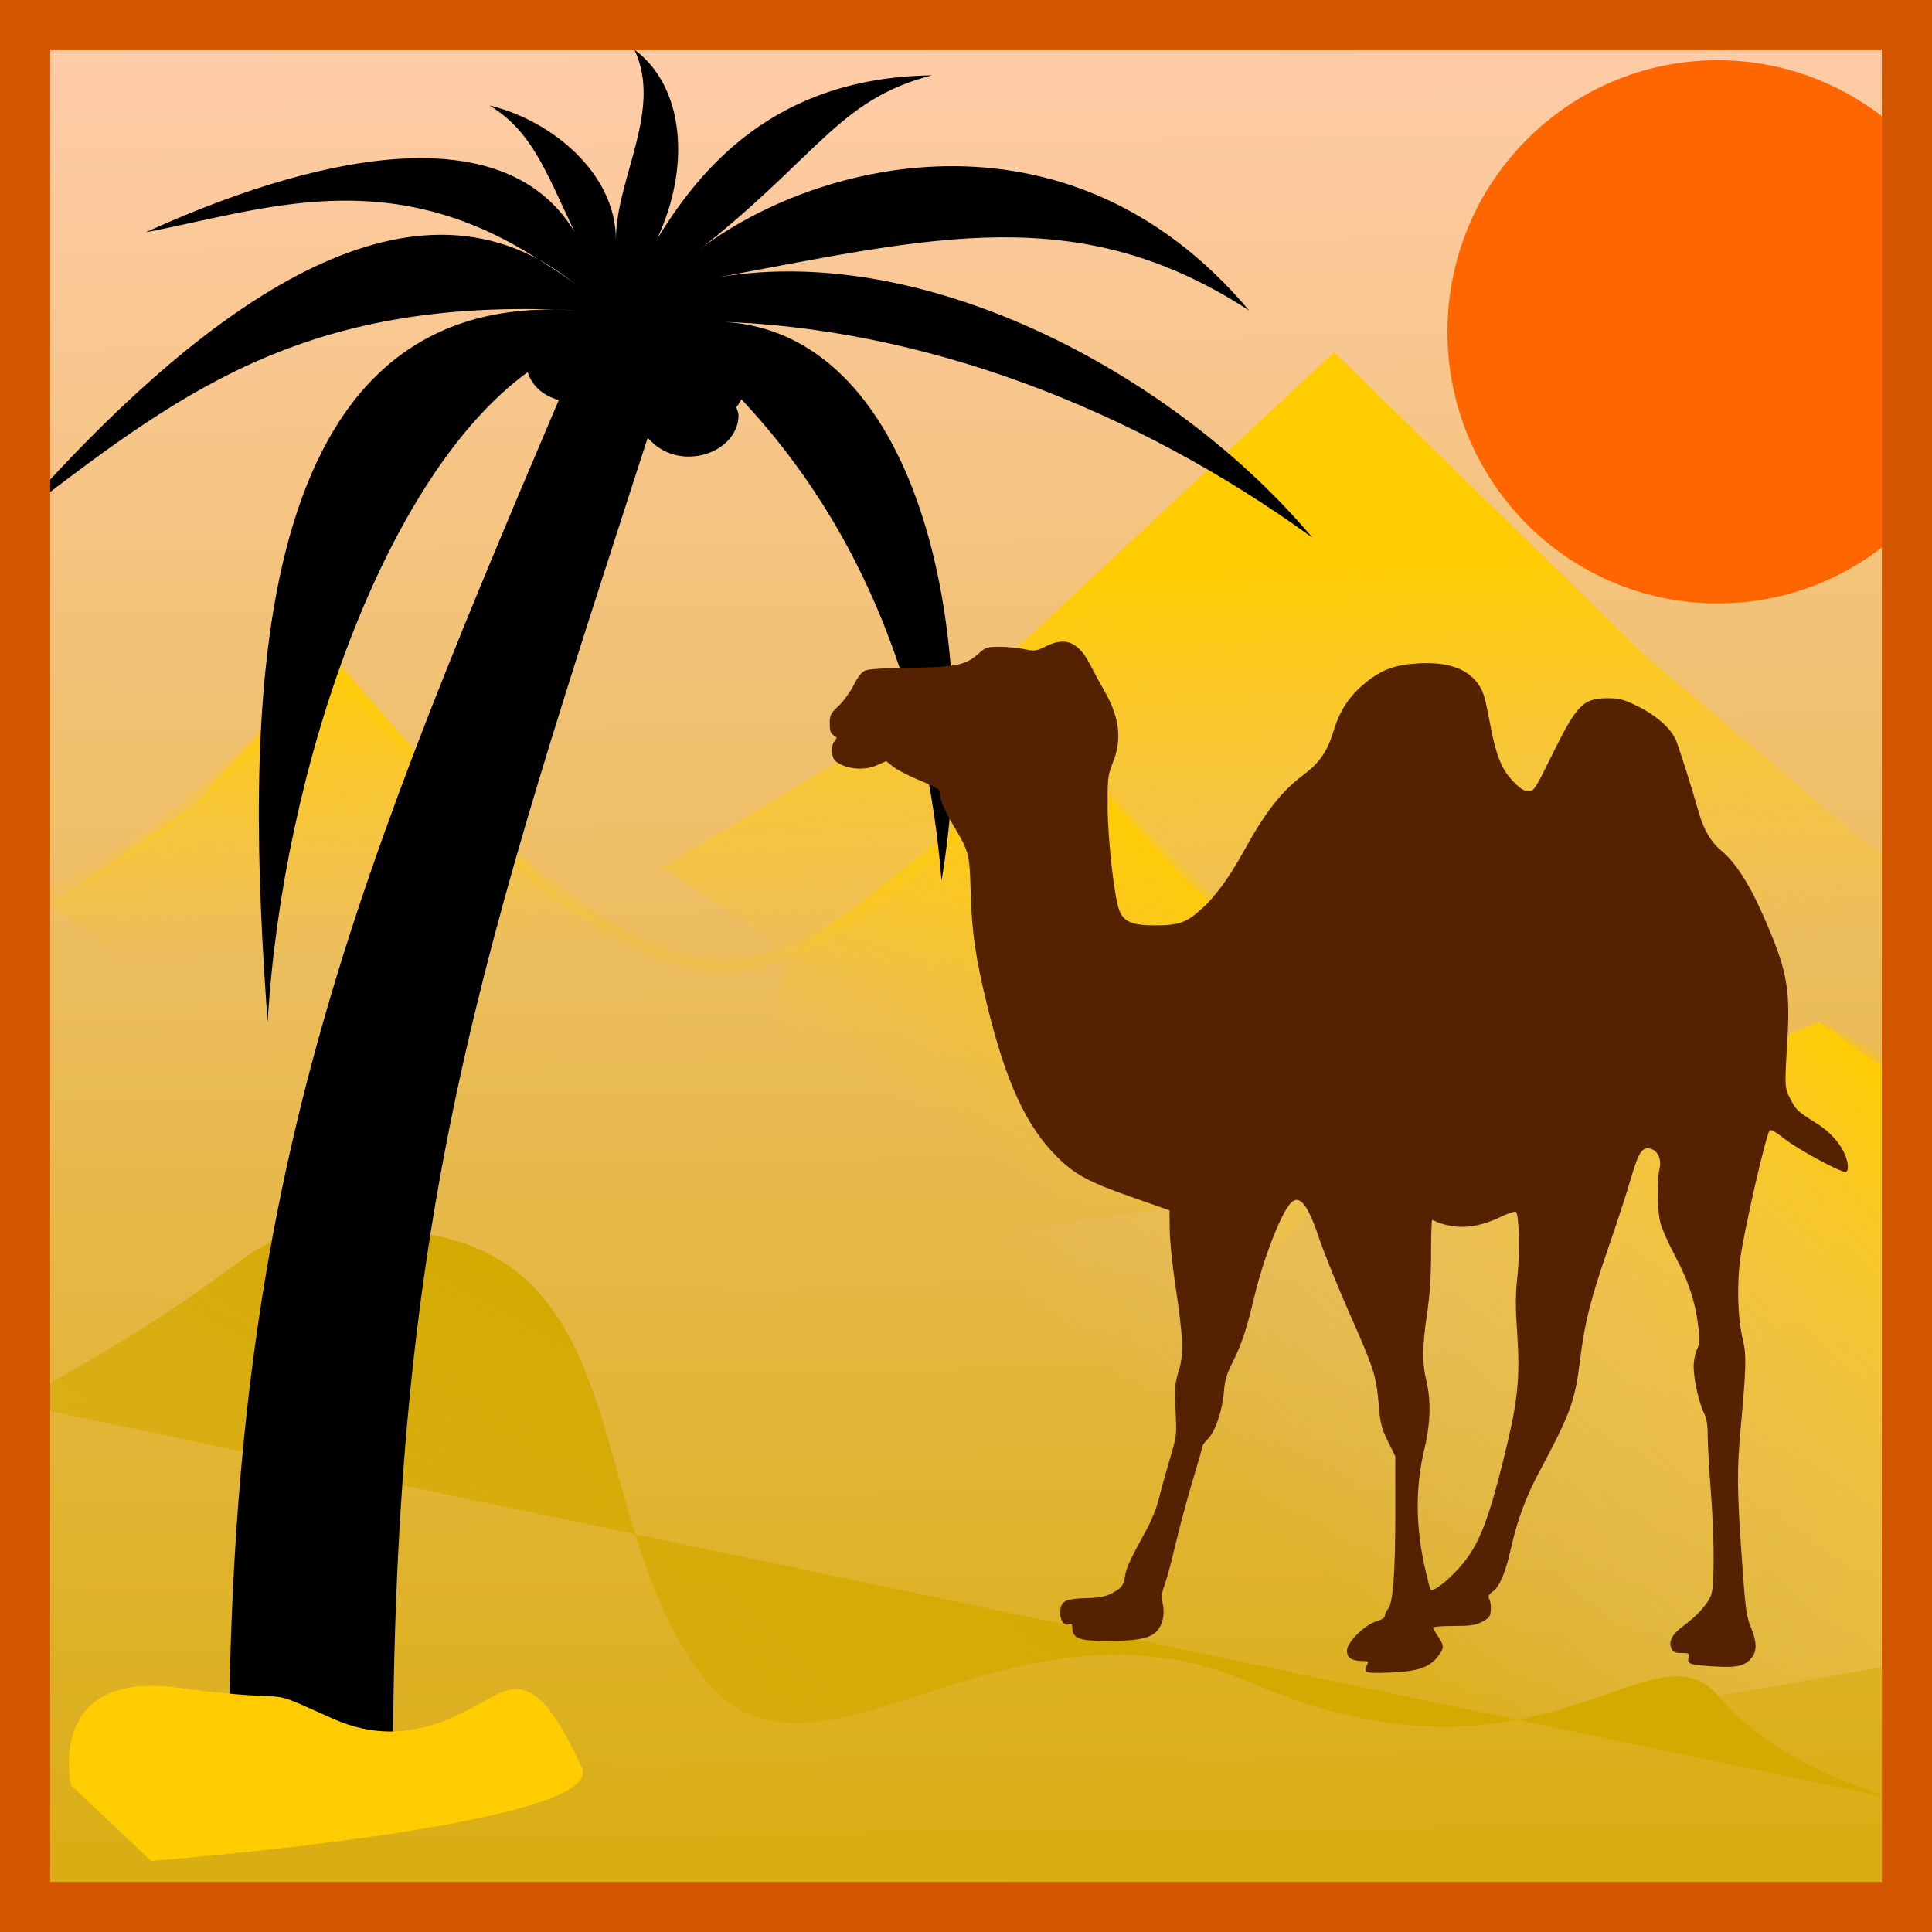
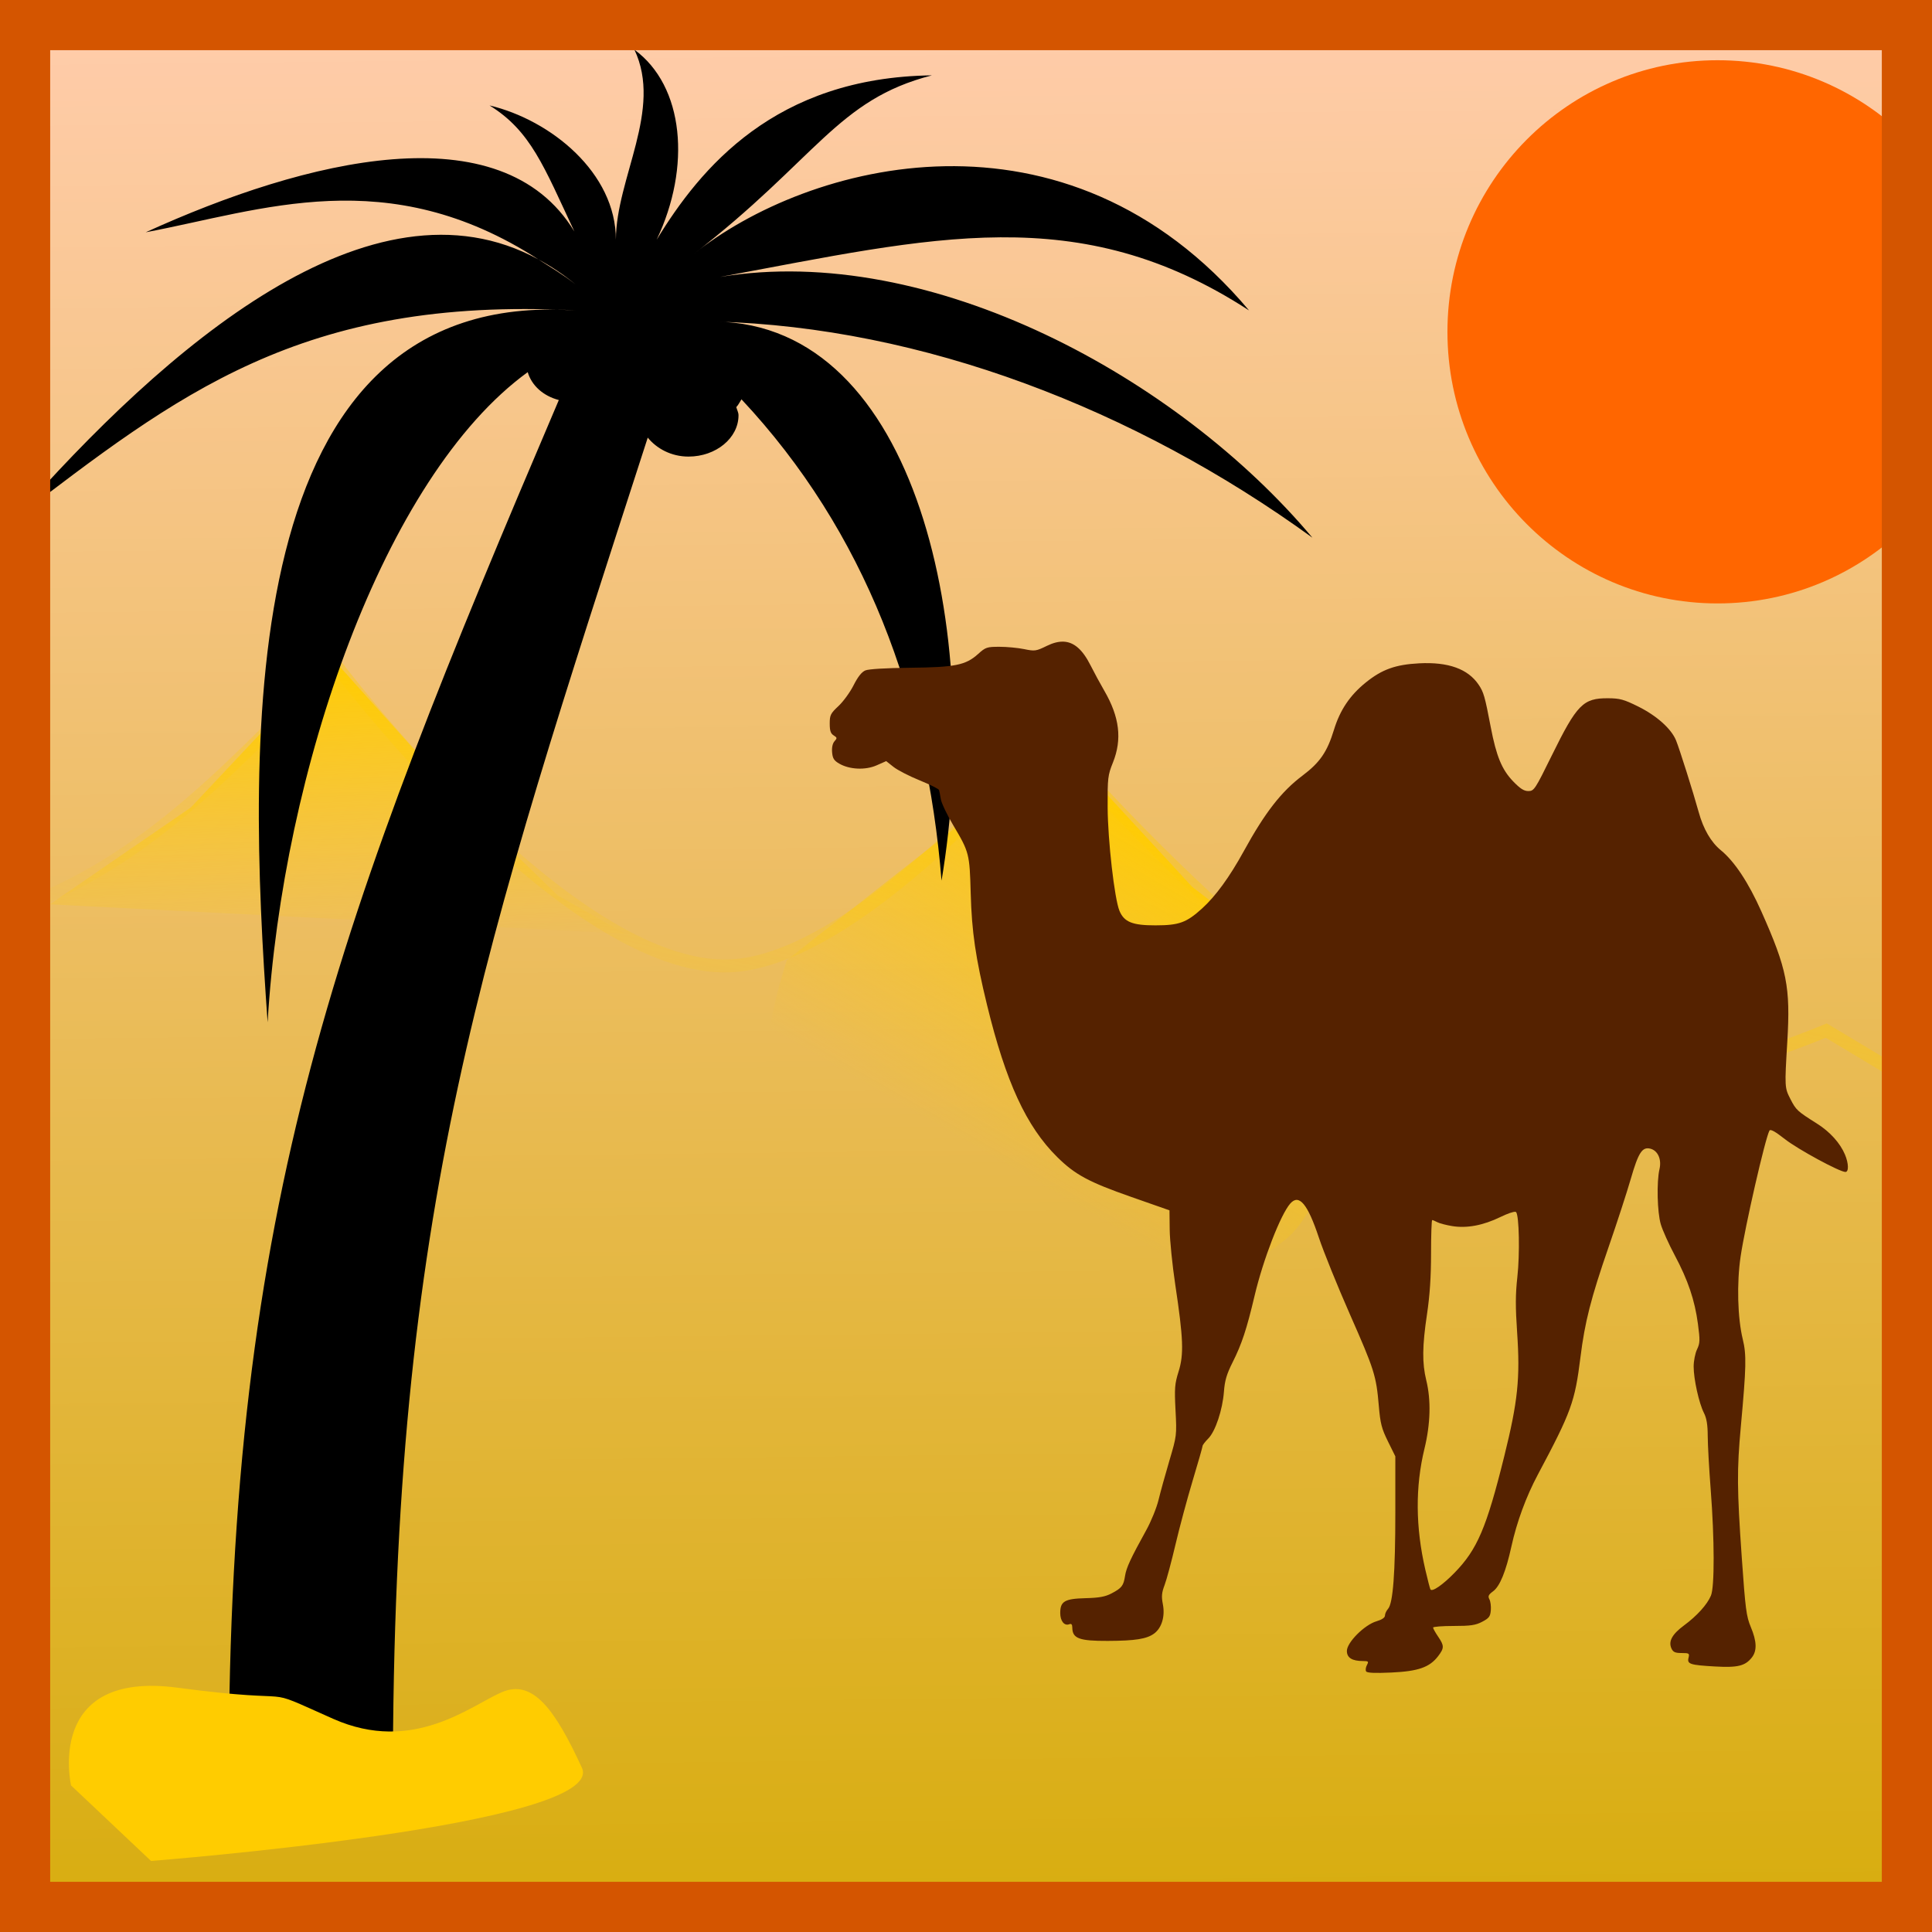
<svg xmlns="http://www.w3.org/2000/svg" xmlns:ns1="http://www.inkscape.org/namespaces/inkscape" xmlns:ns2="http://sodipodi.sourceforge.net/DTD/sodipodi-0.dtd" xmlns:xlink="http://www.w3.org/1999/xlink" width="150" height="150" viewBox="0 0 150 150" id="svg2" version="1.1" ns1:version="0.91 r13725" ns2:docname="63-Jacky.svg">
  <defs id="defs4">
    <linearGradient id="linearGradient5057" ns1:collect="always">
      <stop id="stop5059" offset="0" style="stop-color:#ffccaa;stop-opacity:1" />
      <stop id="stop5061" offset="1" style="stop-color:#d4aa00;stop-opacity:1" />
    </linearGradient>
    <linearGradient ns1:collect="always" id="linearGradient5037">
      <stop style="stop-color:#d4aa00;stop-opacity:1;" offset="0" id="stop5039" />
      <stop style="stop-color:#d4aa00;stop-opacity:0;" offset="1" id="stop5041" />
    </linearGradient>
    <linearGradient ns1:collect="always" id="linearGradient4973">
      <stop style="stop-color:#ffcc00;stop-opacity:1" offset="0" id="stop4975" />
      <stop style="stop-color:#e9c6af;stop-opacity:0;" offset="1" id="stop4977" />
    </linearGradient>
    <linearGradient ns1:collect="always" id="linearGradient4963">
      <stop style="stop-color:#ffcc00;stop-opacity:1;" offset="0" id="stop4965" />
      <stop style="stop-color:#ffcc00;stop-opacity:0;" offset="1" id="stop4967" />
    </linearGradient>
    <linearGradient ns1:collect="always" id="linearGradient4947">
      <stop style="stop-color:#ffcc00;stop-opacity:1;" offset="0" id="stop4949" />
      <stop style="stop-color:#ffcc00;stop-opacity:0;" offset="1" id="stop4951" />
    </linearGradient>
    <linearGradient ns1:collect="always" id="linearGradient4937">
      <stop style="stop-color:#ffcc00;stop-opacity:1;" offset="0" id="stop4939" />
      <stop style="stop-color:#ffcc00;stop-opacity:0;" offset="1" id="stop4941" />
    </linearGradient>
    <linearGradient ns1:collect="always" id="linearGradient4925">
      <stop style="stop-color:#ff9955;stop-opacity:1;" offset="0" id="stop4927" />
      <stop style="stop-color:#d4aa00;stop-opacity:1" offset="1" id="stop4929" />
    </linearGradient>
    <linearGradient id="linearGradient4152">
      <stop id="stop4154" offset="0" stop-color="#424343" />
      <stop id="stop4156" offset="0.36" stop-color="#c0ffff" />
      <stop id="stop4158" offset="0.51" stop-color="#ffffff" />
      <stop id="stop4160" offset="0.66" stop-color="#c0ffff" />
      <stop id="stop4162" offset="1" stop-color="#424343" />
    </linearGradient>
    <linearGradient id="linearGradient4178">
      <stop id="stop4180" offset="0" stop-color="#020202" />
      <stop id="stop4182" offset="0.2" stop-color="#01407f" />
      <stop id="stop4184" offset="0.4" stop-color="#127dcf" />
      <stop id="stop4186" offset="0.6" stop-color="#47b1f7" />
      <stop id="stop4188" offset="0.8" stop-color="#97ddfe" />
      <stop id="stop4190" offset="1" stop-color="#fbffff" />
    </linearGradient>
    <linearGradient id="linearGradient4207">
      <stop id="stop4209" offset="0" stop-color="#481318" />
      <stop id="stop4211" offset="0.2" stop-color="#edafb9" />
      <stop id="stop4213" offset="0.4" stop-color="#ffffac" />
      <stop id="stop4215" offset="0.6" stop-color="#402a16" />
      <stop id="stop4217" offset="0.8" stop-color="#454e00" />
      <stop id="stop4219" offset="1" stop-color="#eec28c" />
    </linearGradient>
    <linearGradient ns1:collect="always" xlink:href="#linearGradient5057" id="linearGradient4931" x1="11.429" y1="925.54" x2="13.17" y2="1086.209" gradientUnits="userSpaceOnUse" />
    <linearGradient ns1:collect="always" xlink:href="#linearGradient4937" id="linearGradient4943" x1="-36.174" y1="974.052" x2="-35.262" y2="997.76" gradientUnits="userSpaceOnUse" />
    <linearGradient ns1:collect="always" xlink:href="#linearGradient4947" id="linearGradient4953" x1="19.481" y1="980.58" x2="4.048" y2="1007.416" gradientUnits="userSpaceOnUse" />
    <linearGradient ns1:collect="always" xlink:href="#linearGradient4963" id="linearGradient4969" x1="35.462" y1="946.366" x2="19.935" y2="1016.122" gradientUnits="userSpaceOnUse" />
    <linearGradient ns1:collect="always" xlink:href="#linearGradient4973" id="linearGradient4979" x1="81" y1="1003.427" x2="40.878" y2="1046.739" gradientUnits="userSpaceOnUse" gradientTransform="matrix(0.985,0,0,1,0.167,-0.912)" />
    <filter ns1:collect="always" style="color-interpolation-filters:sRGB" id="filter5015" x="-0.089" width="1.178" y="-0.089" height="1.177">
      <feGaussianBlur ns1:collect="always" stdDeviation="1.556" id="feGaussianBlur5017" />
    </filter>
    <clipPath clipPathUnits="userSpaceOnUse" id="clipPath5021">
      <rect y="924.642" x="-61.383" height="147.986" width="147.986" id="rect5023" style="opacity:1;fill:url(#linearGradient5025);fill-opacity:1;fill-rule:evenodd;stroke:#550000;stroke-width:2.014;stroke-miterlimit:4;stroke-dasharray:none;stroke-dashoffset:0;stroke-opacity:1" />
    </clipPath>
    <linearGradient ns1:collect="always" xlink:href="#linearGradient4925" id="linearGradient5025" gradientUnits="userSpaceOnUse" x1="11.429" y1="925.54" x2="15.239" y2="1130.351" />
    <linearGradient ns1:collect="always" xlink:href="#linearGradient5037" id="linearGradient5043" x1="-27.214" y1="1019.305" x2="-59.975" y2="1080" gradientUnits="userSpaceOnUse" />
    <filter ns1:collect="always" style="color-interpolation-filters:sRGB" id="filter5053" x="-0.06" width="1.12" y="-0.199" height="1.399">
      <feGaussianBlur ns1:collect="always" stdDeviation="3.698" id="feGaussianBlur5055" />
    </filter>
    <linearGradient ns1:collect="always" xlink:href="#linearGradient4937" id="linearGradient5065" gradientUnits="userSpaceOnUse" x1="-35.791" y1="982.457" x2="-35.07" y2="997.323" gradientTransform="matrix(2.382,0,0,2.088,128.432,-1092.512)" />
    <linearGradient id="linearGradient5071">
      <stop id="stop5073" stop-color="#ff0f00" offset="0" />
      <stop id="stop5075" stop-color="#ffce00" offset="1" />
    </linearGradient>
    <linearGradient id="linearGradient5077">
      <stop id="stop5079" stop-color="#ffb300" offset="0" />
      <stop id="stop5081" stop-color="#ffed00" offset="1" />
    </linearGradient>
    <linearGradient id="linearGradient5083">
      <stop id="stop5085" stop-color="#f00" offset="0" />
      <stop id="stop5087" offset="1" />
    </linearGradient>
    <linearGradient id="linearGradient5089" y2="-860.59" y1="-1639.543" xlink:href="#linearGradient2612" x2="779.723" x1="766.206" gradientUnits="userSpaceOnUse" gradientTransform="matrix(1.381,0,0,0.724,-1038.66,-105.51)" />
    <linearGradient id="linearGradient5091" y2="-860.59" y1="-1639.543" xlink:href="#linearGradient2612" x2="779.723" x1="766.206" gradientUnits="userSpaceOnUse" gradientTransform="matrix(1.381,0,0,0.724,-1040.03,-104.14)" />
    <filter ns1:collect="always" style="color-interpolation-filters:sRGB" id="filter5121" x="-0.109" width="1.219" y="-0.321" height="1.642">
      <feGaussianBlur ns1:collect="always" stdDeviation="1.819" id="feGaussianBlur5123" />
    </filter>
    <clipPath clipPathUnits="userSpaceOnUse" id="clipPath5127">
-       <rect y="924.642" x="-61.383" height="147.986" width="147.986" id="rect5129" style="opacity:1;fill:url(#linearGradient5131);fill-opacity:1;fill-rule:evenodd;stroke:#550000;stroke-width:2.014;stroke-miterlimit:4;stroke-dasharray:none;stroke-dashoffset:0;stroke-opacity:1" />
-     </clipPath>
+       </clipPath>
    <linearGradient ns1:collect="always" xlink:href="#linearGradient5057" id="linearGradient5131" gradientUnits="userSpaceOnUse" x1="11.429" y1="925.54" x2="13.17" y2="1086.209" />
    <clipPath clipPathUnits="userSpaceOnUse" id="clipPath5152">
      <rect y="924.642" x="-61.383" height="147.986" width="147.986" id="rect5154" style="opacity:1;fill:url(#linearGradient5156);fill-opacity:1;fill-rule:evenodd;stroke:#550000;stroke-width:2.014;stroke-miterlimit:4;stroke-dasharray:none;stroke-dashoffset:0;stroke-opacity:1" />
    </clipPath>
    <linearGradient ns1:collect="always" xlink:href="#linearGradient5057" id="linearGradient5156" gradientUnits="userSpaceOnUse" x1="11.429" y1="925.54" x2="13.17" y2="1086.209" />
    <clipPath clipPathUnits="userSpaceOnUse" id="clipPath5158">
      <rect y="924.642" x="-61.383" height="147.986" width="147.986" id="rect5160" style="opacity:1;fill:url(#linearGradient5162);fill-opacity:1;fill-rule:evenodd;stroke:#550000;stroke-width:2.014;stroke-miterlimit:4;stroke-dasharray:none;stroke-dashoffset:0;stroke-opacity:1" />
    </clipPath>
    <linearGradient ns1:collect="always" xlink:href="#linearGradient5057" id="linearGradient5162" gradientUnits="userSpaceOnUse" x1="11.429" y1="925.54" x2="13.17" y2="1086.209" />
  </defs>
  <ns2:namedview id="base" pagecolor="#ffffff" bordercolor="#666666" borderopacity="1.0" ns1:pageopacity="0.0" ns1:pageshadow="2" ns1:zoom="4.3866662" ns1:cx="75.000008" ns1:cy="75.000015" ns1:document-units="px" ns1:current-layer="layer1" showgrid="false" units="px" fit-margin-top="0" fit-margin-left="0" fit-margin-right="0" fit-margin-bottom="0" showborder="false" ns1:window-width="1163" ns1:window-height="940" ns1:window-x="483" ns1:window-y="3" ns1:window-maximized="0" objecttolerance="20">
    <ns1:grid type="xygrid" id="grid6433" spacingx="10" spacingy="10" originx="100" originy="100" />
  </ns2:namedview>
  <g ns1:label="Ebene 1" ns1:groupmode="layer" id="layer1" transform="translate(62.389,-923.635)">
    <g id="g5870">
      <rect y="924.642" x="-61.383" height="147.986" width="147.986" id="rect4136" style="opacity:1;fill:url(#linearGradient4931);fill-opacity:1;fill-rule:evenodd;stroke:#550000;stroke-width:2.014;stroke-miterlimit:4;stroke-dasharray:none;stroke-dashoffset:0;stroke-opacity:1" />
      <path ns2:nodetypes="cccccaaac" ns1:connector-curvature="0" id="path4945" d="m -1.295,998.179 15.957,-12.538 4.559,-5.015 10.942,11.854 12.082,9.346 c 0,0 0.007,14.06 -4.787,18.009 -6.113,5.036 -16.132,3.906 -23.708,1.596 -6.528,-1.99 -13.51,-6.26 -16.185,-12.538 -1.408,-3.304 1.14,-10.714 1.14,-10.714 z" style="fill:url(#linearGradient4953);fill-opacity:1;fill-rule:evenodd;stroke:none;stroke-width:1px;stroke-linecap:butt;stroke-linejoin:miter;stroke-opacity:1" />
      <ellipse transform="translate(-0.462,-41.6)" clip-path="url(#clipPath5021)" ry="21.087" rx="20.973" cy="990.998" cx="71.425" id="path4981" style="fill:#ff6600;fill-opacity:1;stroke:none;stroke-width:0.75;stroke-opacity:1;filter:url(#filter5015)" />
      <path transform="translate(0,8)" clip-path="url(#clipPath5127)" style="fill:url(#linearGradient5065);fill-opacity:1;fill-rule:evenodd;stroke:none;stroke-width:1px;stroke-linecap:butt;stroke-linejoin:miter;stroke-opacity:1" d="m -10.924,982.961 26.06,-15.71 26.06,-24.279 23.888,23.327 17.916,15.234 12.487,6.189 c 0,0 -38.004,12.378 -43.433,13.33 -5.429,0.952 -40.175,-2.856 -40.175,-2.856 z" id="path5063" ns1:connector-curvature="0" />
      <path ns2:nodetypes="ccacacc" ns1:connector-curvature="0" id="path4933" d="m -60.794,994.076 c 10.246,-3.768 17.051,-11.666 24.392,-18.921 0,0 17.372,23.2 30.091,23.48 10.35,0.228 25.304,-18.009 25.304,-18.009 0,0 20.879,24.536 35.562,28.039 8.219,1.961 24.848,-5.015 24.848,-5.015 l 6.839,4.103" style="fill:none;fill-opacity:1;fill-rule:evenodd;stroke:url(#linearGradient4969);stroke-width:1px;stroke-linecap:butt;stroke-linejoin:miter;stroke-opacity:1" />
-       <path ns1:connector-curvature="0" id="path4971" d="m 42.676,1015.277 27.169,-8.663 8.981,-3.647 6.736,4.787 0.225,44.909 c 0,0 -25.597,4.787 -28.516,4.559 -2.919,-0.228 -33.007,-6.155 -35.926,-8.207 -2.919,-2.052 -25.148,-13.678 -25.148,-13.678 0,0 14.146,-14.59 15.717,-15.274 1.572,-0.684 31.66,-4.787 31.66,-4.787" style="fill:url(#linearGradient4979);fill-opacity:1;fill-rule:evenodd;stroke:none;stroke-width:1px;stroke-linecap:butt;stroke-linejoin:miter;stroke-opacity:1" />
-       <path ns1:connector-curvature="0" id="path4935" d="m -58.514,993.848 10.942,-7.523 10.942,-11.626 10.03,11.17 7.523,7.295 5.243,2.964 c 0,0 -15.957,5.927 -18.237,6.383 -2.28,0.456 -16.869,-1.368 -16.869,-1.368 z" style="fill:url(#linearGradient4943);fill-opacity:1;fill-rule:evenodd;stroke:none;stroke-width:1px;stroke-linecap:butt;stroke-linejoin:miter;stroke-opacity:1" />
-       <path clip-path="url(#clipPath5158)" ns2:nodetypes="cssssc" ns1:connector-curvature="0" id="path5027" d="m -61.355,1032.597 c 22.761,-12.415 15.93,-13.004 26.554,-13.45 22.484,-0.943 17.062,20.771 26.554,34.141 8.666,12.207 23.45,-7.46 43.107,1.034 22.414,9.686 31.037,-5.173 36.21,1.035 5.173,6.207 15.174,8.277 15.174,8.277" style="fill:url(#linearGradient5043);fill-opacity:1;fill-rule:evenodd;stroke:none;stroke-width:1px;stroke-linecap:butt;stroke-linejoin:miter;stroke-opacity:1;filter:url(#filter5053)" />
+       <path ns1:connector-curvature="0" id="path4935" d="m -58.514,993.848 10.942,-7.523 10.942,-11.626 10.03,11.17 7.523,7.295 5.243,2.964 z" style="fill:url(#linearGradient4943);fill-opacity:1;fill-rule:evenodd;stroke:none;stroke-width:1px;stroke-linecap:butt;stroke-linejoin:miter;stroke-opacity:1" />
      <path style="fill-rule:evenodd" ns1:connector-curvature="0" d="m -13.134,927.493 c 3.864,2.831 4.42,9.1 1.726,14.757 3.391,-5.56 9.187,-12.61 21.372,-12.764 -7.374,1.892 -8.944,6.499 -18.553,13.919 8.879,-7.153 28.931,-12.595 43.176,4.332 -13.244,-8.608 -24.553,-5.662 -41.076,-2.599 16.373,-2.708 35.583,7.84 45.995,20.243 C 25.698,955.363 9.209,949.037 -6.834,948.603 8.854,948.82 13.953,972.746 10.712,992.006 9.572,977.831 4.791,964.9 -4.821,954.638 c -0.133,0.207 -0.235,0.429 -0.403,0.606 0.054,0.213 0.173,0.409 0.173,0.635 0,1.763 -1.744,3.205 -3.883,3.205 -1.34,0 -2.468,-0.62 -3.164,-1.473 -12.919,39.963 -19.79,59.732 -19.79,104.22 l -12.743,-0.433 c -9e-6,-44.499 8.475,-66.476 25.629,-106.704 -1.224,-0.323 -2.106,-1.129 -2.416,-2.166 -11.187,8.132 -19.038,30.913 -20.193,50.478 -1.572,-21.907 -2.695,-57.076 23.903,-55.272 -21.367,-1.11 -30.977,6.622 -43.55,16.2 11.7,-13.315 27.661,-27.248 40.673,-20.157 0.952,0.615 1.897,1.161 2.876,1.935 -0.935,-0.772 -1.906,-1.406 -2.876,-1.935 -11.733,-7.587 -21.448,-3.814 -30.49,-2.108 12.451,-5.673 27.61,-9.42 33.281,-0.058 -2.369,-5.057 -3.384,-7.807 -6.587,-9.79 4.767,1.138 9.811,5.233 9.809,10.425 0.021,-4.796 3.653,-10.083 1.438,-14.757 z" id="path5093" />
      <g ns1:label="Layer 1" id="layer1-2" transform="matrix(0.166,0,0,0.166,272.929,1090.961)">
        <path ns1:connector-curvature="0" style="fill:#552200" d="m -1522.758,-707.885 c -2.308,-0.054 -4.827,0.617 -7.621,1.984 -5.03,2.461 -5.603,2.543 -10.594,1.512 -2.902,-0.599 -8.099,-1.09 -11.547,-1.09 -5.874,0 -6.501,0.211 -9.982,3.355 -5.798,5.238 -10.783,6.246 -31.916,6.453 -11.108,0.109 -19.281,0.597 -20.828,1.244 -1.72,0.719 -3.513,2.979 -5.519,6.959 -1.634,3.242 -4.813,7.612 -7.062,9.711 -3.701,3.452 -4.09,4.231 -4.09,8.193 0,3.334 0.439,4.654 1.838,5.527 1.658,1.035 1.697,1.302 0.406,2.729 -0.899,0.993 -1.321,2.905 -1.135,5.143 0.239,2.868 0.883,3.903 3.305,5.312 4.827,2.809 12.252,3.155 17.535,0.818 l 4.457,-1.971 3.438,2.719 c 1.891,1.496 7.388,4.323 12.217,6.281 4.829,1.958 8.91,3.996 9.068,4.527 0.158,0.532 0.533,2.459 0.834,4.283 0.301,1.824 2.897,7.277 5.769,12.115 7.525,12.674 7.696,13.337 8.203,31.912 0.491,17.975 2.288,30.253 7.641,52.223 8.781,36.041 18.399,56.875 32.834,71.127 8.362,8.256 14.714,11.674 34.684,18.67 l 17.812,6.24 0.102,9.074 c 0.058,4.99 1.228,16.557 2.602,25.705 3.779,25.162 4.066,32.575 1.572,40.555 -1.831,5.86 -1.987,7.817 -1.447,18.281 0.598,11.59 0.567,11.847 -2.865,23.438 -1.909,6.445 -4.196,14.72 -5.084,18.389 -0.888,3.669 -3.451,9.997 -5.697,14.062 -7.373,13.347 -9.378,17.666 -9.963,21.461 -0.714,4.633 -1.54,5.703 -6.348,8.223 -2.919,1.53 -5.758,2.049 -12.107,2.213 -9.799,0.252 -11.861,1.46 -11.861,6.934 0,3.759 1.907,6.143 4.207,5.26 1.001,-0.384 1.421,0.067 1.432,1.535 0.035,5.117 3.187,6.307 16.564,6.258 12.892,-0.048 18.288,-0.906 21.727,-3.457 3.558,-2.639 5.167,-8.055 4.068,-13.689 -0.712,-3.651 -0.555,-5.395 0.809,-8.984 0.931,-2.45 3.218,-10.957 5.084,-18.906 1.866,-7.949 5.479,-21.395 8.031,-29.879 2.552,-8.484 4.641,-15.792 4.641,-16.242 0,-0.451 1.192,-2.012 2.65,-3.471 3.352,-3.352 6.715,-13.427 7.359,-22.049 0.381,-5.094 1.283,-8.136 4.029,-13.594 4.303,-8.55 6.607,-15.526 10.301,-31.18 3.982,-16.876 12.143,-37.958 16.691,-43.117 4.093,-4.643 8.115,0.139 13.34,15.859 2.199,6.617 8.742,22.789 14.539,35.938 11.493,26.067 12.311,28.659 13.533,42.885 0.707,8.228 1.319,10.603 4.274,16.582 l 3.447,6.977 0,26.076 c 0,28.386 -1.078,42.68 -3.397,45.242 -0.798,0.882 -1.451,2.294 -1.451,3.135 0,0.989 -1.407,1.943 -3.984,2.705 -5.614,1.659 -13.828,9.894 -13.828,13.861 0,3.205 2.443,4.725 7.594,4.725 2.503,0 2.683,0.191 1.772,1.895 -0.558,1.042 -0.722,2.366 -0.365,2.943 0.449,0.727 4.061,0.893 11.75,0.539 12.631,-0.582 17.941,-2.438 21.932,-7.67 2.896,-3.796 2.893,-4.864 -0.025,-9.158 -1.289,-1.897 -2.343,-3.789 -2.342,-4.203 8e-4,-0.414 4.325,-0.752 9.609,-0.752 7.927,0 10.264,-0.344 13.357,-1.961 3.189,-1.667 3.794,-2.467 4.039,-5.35 0.159,-1.865 -0.139,-4.188 -0.66,-5.162 -0.773,-1.445 -0.453,-2.137 1.742,-3.76 3.157,-2.334 5.979,-9.244 8.535,-20.898 2.52,-11.49 6.881,-23.354 12.369,-33.65 15.657,-29.372 17.337,-33.996 19.928,-54.844 2.059,-16.574 4.892,-27.664 13.215,-51.732 3.89,-11.25 8.535,-25.518 10.32,-31.705 3.565,-12.354 5.357,-15.126 9.16,-14.172 3.511,0.881 5.344,4.971 4.281,9.553 -1.385,5.972 -1.055,20.152 0.6,25.777 0.824,2.801 3.749,9.311 6.5,14.467 6.239,11.696 9.398,21.031 10.879,32.152 1.024,7.689 0.976,9.009 -0.426,11.949 -0.867,1.818 -1.576,5.424 -1.576,8.012 0,5.888 2.481,17.088 4.803,21.678 1.265,2.501 1.765,5.53 1.779,10.781 0.011,4.017 0.638,15.318 1.393,25.115 1.79,23.218 1.839,45.415 0.111,49.551 -1.739,4.163 -6.506,9.448 -12.555,13.916 -5.599,4.136 -7.433,7.481 -5.92,10.803 0.779,1.71 1.729,2.137 4.762,2.137 3.514,0 3.747,0.16 3.231,2.217 -0.741,2.95 0.658,3.409 12.416,4.078 10.589,0.602 14.092,-0.254 17.199,-4.205 2.474,-3.145 2.321,-7.573 -0.49,-14.252 -2.089,-4.963 -2.53,-8.36 -4.219,-32.449 -2.249,-32.086 -2.312,-40.935 -0.445,-61.326 2.55,-27.854 2.677,-33.553 0.912,-40.781 -2.44,-9.997 -2.866,-26.174 -1.02,-38.721 2.081,-14.141 11.536,-55.405 13.498,-58.912 0.45,-0.804 2.658,0.416 7.207,3.984 6.088,4.776 25.611,15.367 28.328,15.367 1.61,0 1.514,-3.991 -0.195,-8.082 -2.26,-5.408 -7.047,-10.716 -13.1,-14.527 -9.205,-5.796 -9.79,-6.335 -12.408,-11.426 -2.75,-5.347 -2.764,-5.572 -1.492,-26.824 1.538,-25.713 -0.114,-34.023 -12.143,-61.016 -6.022,-13.514 -12.539,-23.354 -18.945,-28.604 -4.607,-3.775 -8.161,-9.89 -10.344,-17.803 -2.54,-9.209 -9.026,-29.73 -10.619,-33.602 -2.235,-5.43 -9.068,-11.535 -17.705,-15.814 -6.688,-3.314 -8.561,-3.827 -14.08,-3.859 -11.66,-0.068 -14.556,2.877 -26.312,26.771 -7.811,15.875 -8.301,16.622 -10.928,16.641 -2.077,0.015 -3.829,-1.099 -7.154,-4.549 -5.279,-5.477 -7.862,-11.742 -10.482,-25.432 -2.748,-14.355 -3.291,-16.259 -5.648,-19.758 -4.988,-7.401 -14.207,-10.719 -27.811,-10.008 -11.072,0.579 -17.36,2.832 -24.93,8.93 -7.446,5.998 -12.1,12.905 -14.924,22.148 -3.164,10.356 -6.549,15.288 -14.713,21.436 -9.939,7.484 -17.536,17.262 -27.486,35.377 -6.654,12.114 -13.192,21.082 -19.564,26.836 -7.3,6.592 -10.675,7.808 -21.725,7.828 -10.766,0.02 -14.662,-1.553 -16.84,-6.795 -2.329,-5.605 -5.462,-33.093 -5.527,-48.494 -0.058,-13.693 0.085,-14.898 2.481,-20.881 4.344,-10.849 3.103,-21.238 -4.006,-33.494 -1.944,-3.352 -4.83,-8.674 -6.412,-11.828 -3.74,-7.454 -7.801,-11.084 -12.879,-11.203 z m 211.539,266.676 c 0.138,0.017 0.239,0.054 0.301,0.115 1.456,1.438 1.817,19.56 0.607,30.418 -0.896,8.039 -0.92,13.921 -0.102,25.875 1.468,21.448 0.341,32.272 -6.039,57.996 -8.291,33.431 -12.6,43.521 -23.246,54.434 -5.54,5.679 -10.493,9.084 -11.271,7.748 -0.224,-0.385 -1.288,-4.496 -2.365,-9.137 -4.619,-19.909 -4.756,-38.881 -0.408,-56.719 2.816,-11.554 3.111,-22.636 0.846,-31.875 -1.99,-8.117 -1.901,-16.039 0.348,-31.088 1.291,-8.641 1.875,-17.359 1.875,-28.209 0,-8.637 0.245,-15.703 0.537,-15.703 0.292,0 1.365,0.448 2.387,0.994 1.021,0.547 4.161,1.368 6.976,1.826 6.853,1.115 14.476,-0.32 22.541,-4.244 3.314,-1.613 6.051,-2.549 7.014,-2.432 z" id="path8055" />
      </g>
      <path clip-path="url(#clipPath5152)" ns1:connector-curvature="0" id="path5111" d="m -56.872,1062.255 c 0,0 -2.069,-8.966 8.277,-7.587 10.346,1.379 5.863,-0.345 12.07,2.414 6.207,2.759 10.691,-1.034 13.105,-2.069 2.414,-1.035 4.138,1.379 6.207,5.863 2.069,4.483 -33.451,7.242 -33.451,7.242 z" style="fill:#ffcc00;fill-rule:evenodd;stroke:none;stroke-width:1px;stroke-linecap:butt;stroke-linejoin:miter;stroke-opacity:1;filter:url(#filter5121)" />
      <rect y="925.583" x="-60.441" height="146.104" width="146.104" id="rect5133" style="fill:none;fill-opacity:1;stroke:#d45500;stroke-width:3.896;stroke-opacity:1" />
    </g>
  </g>
</svg>